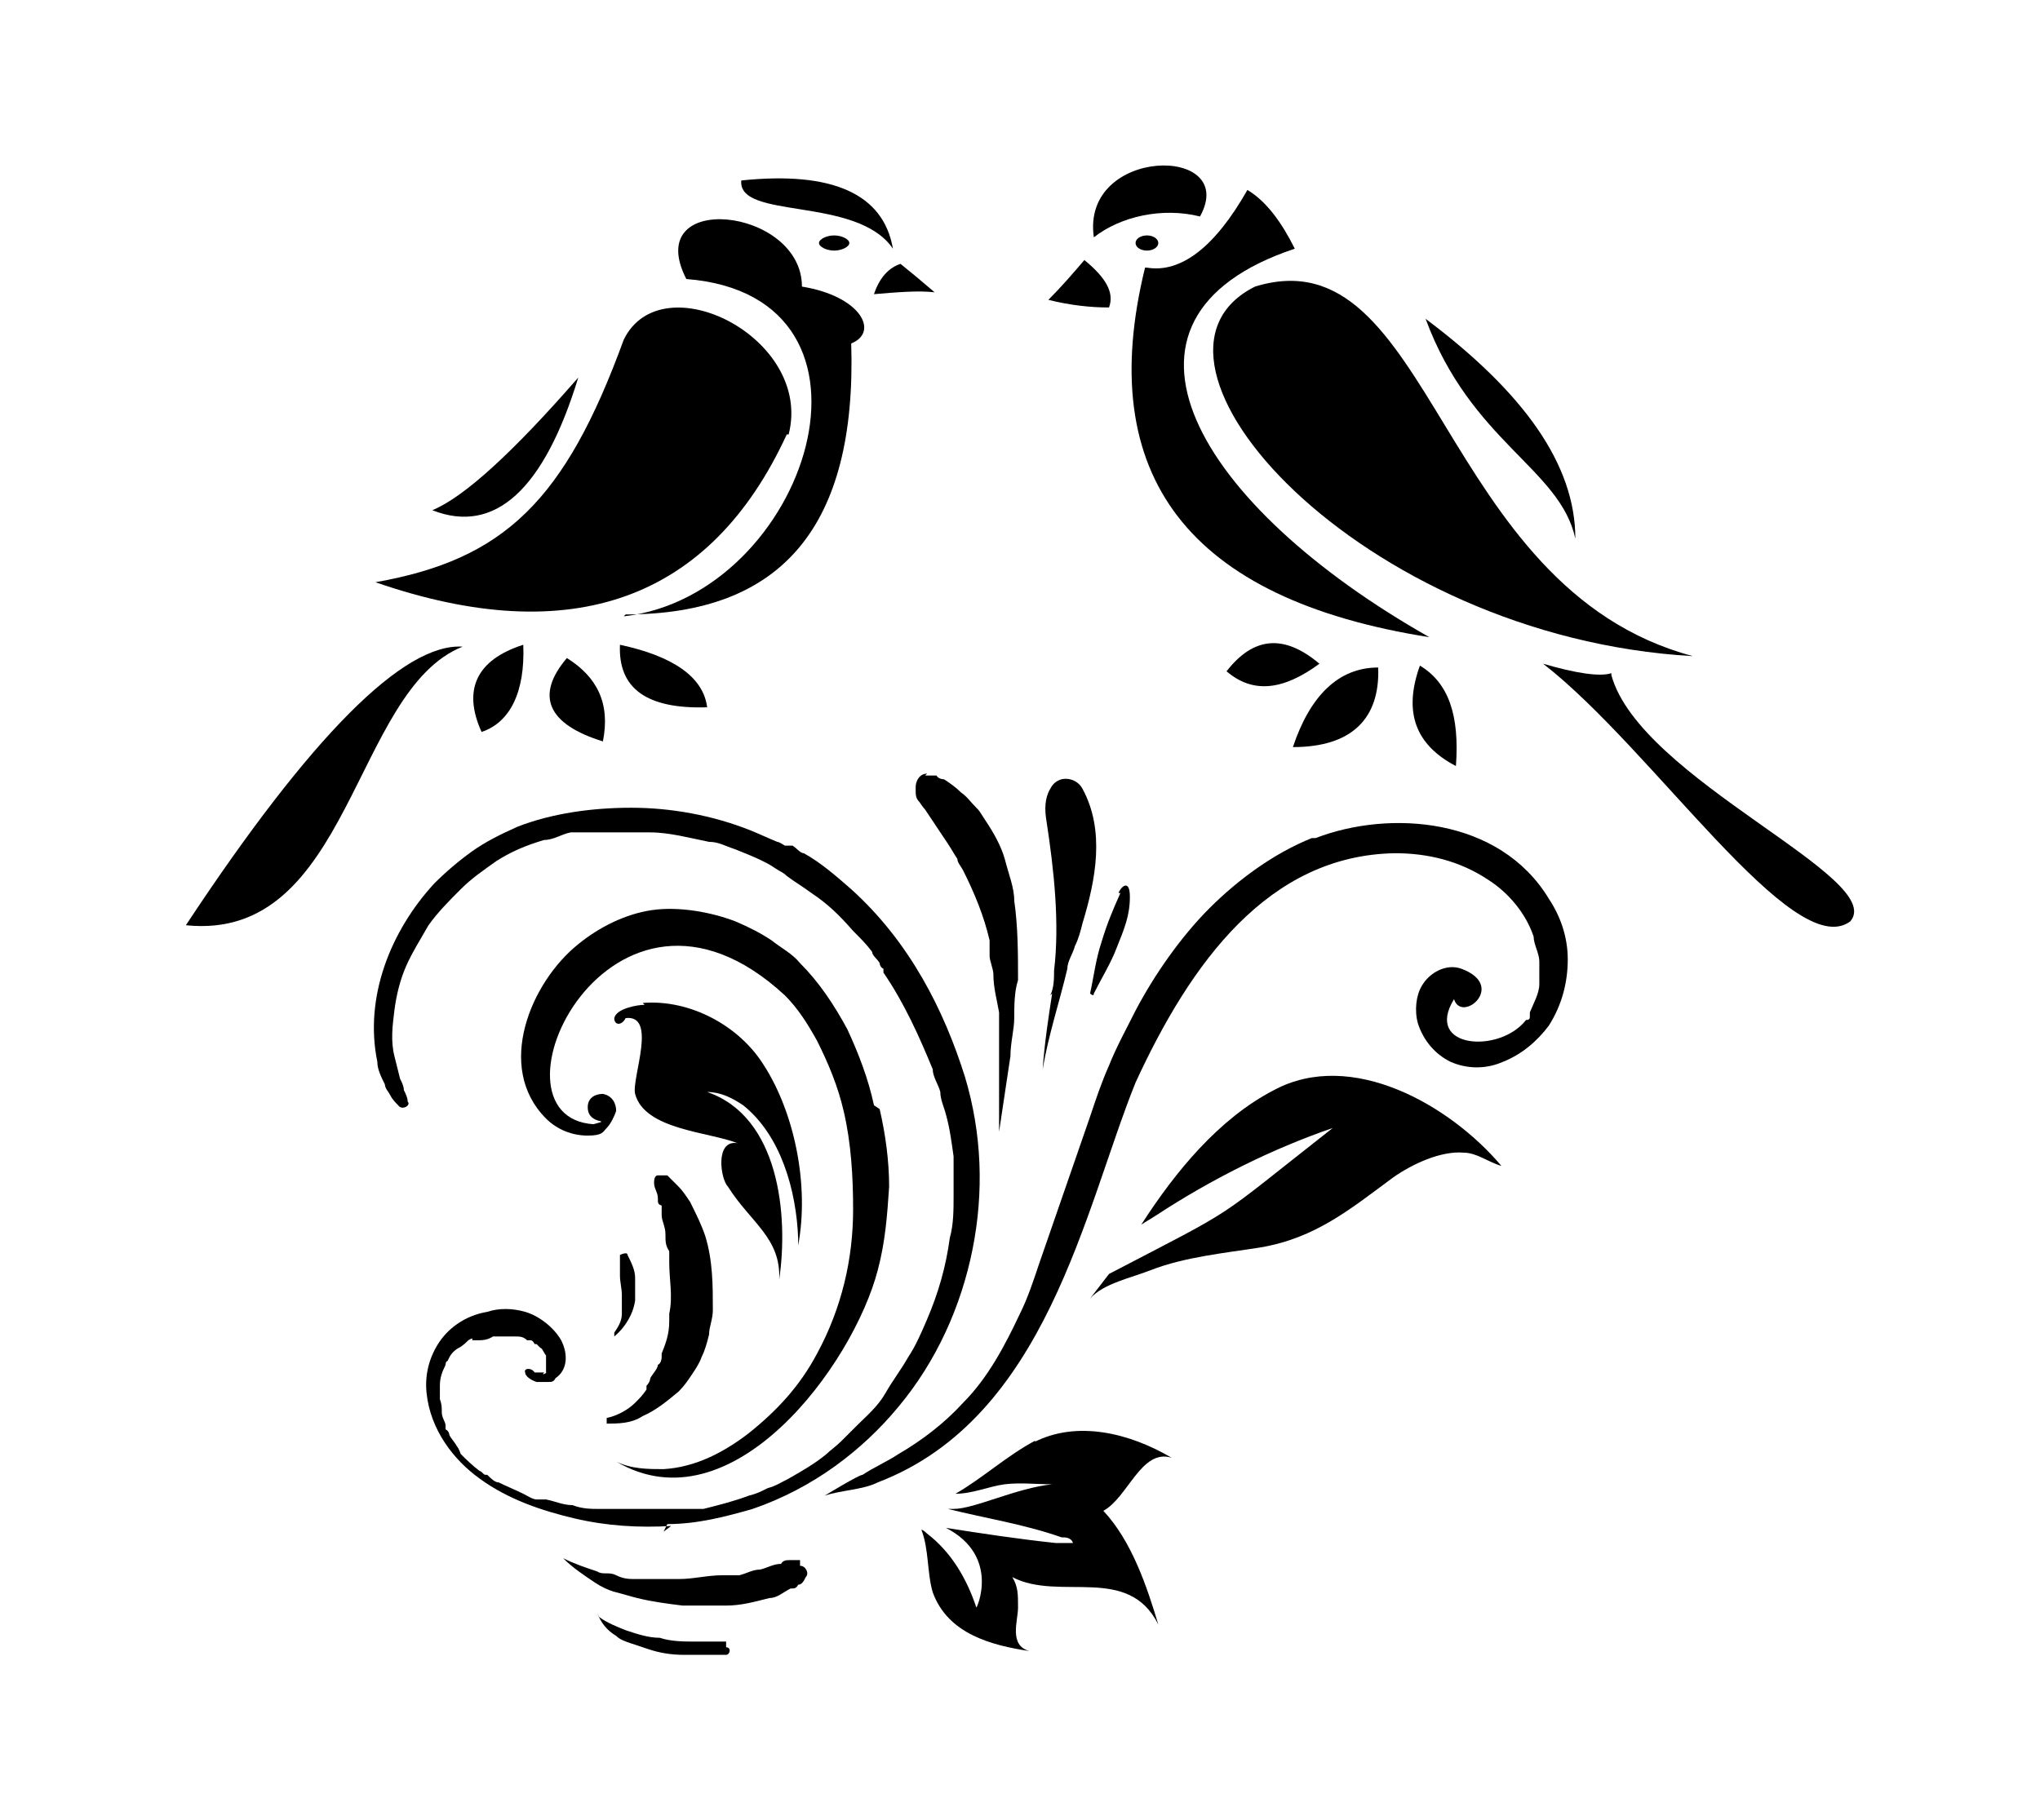
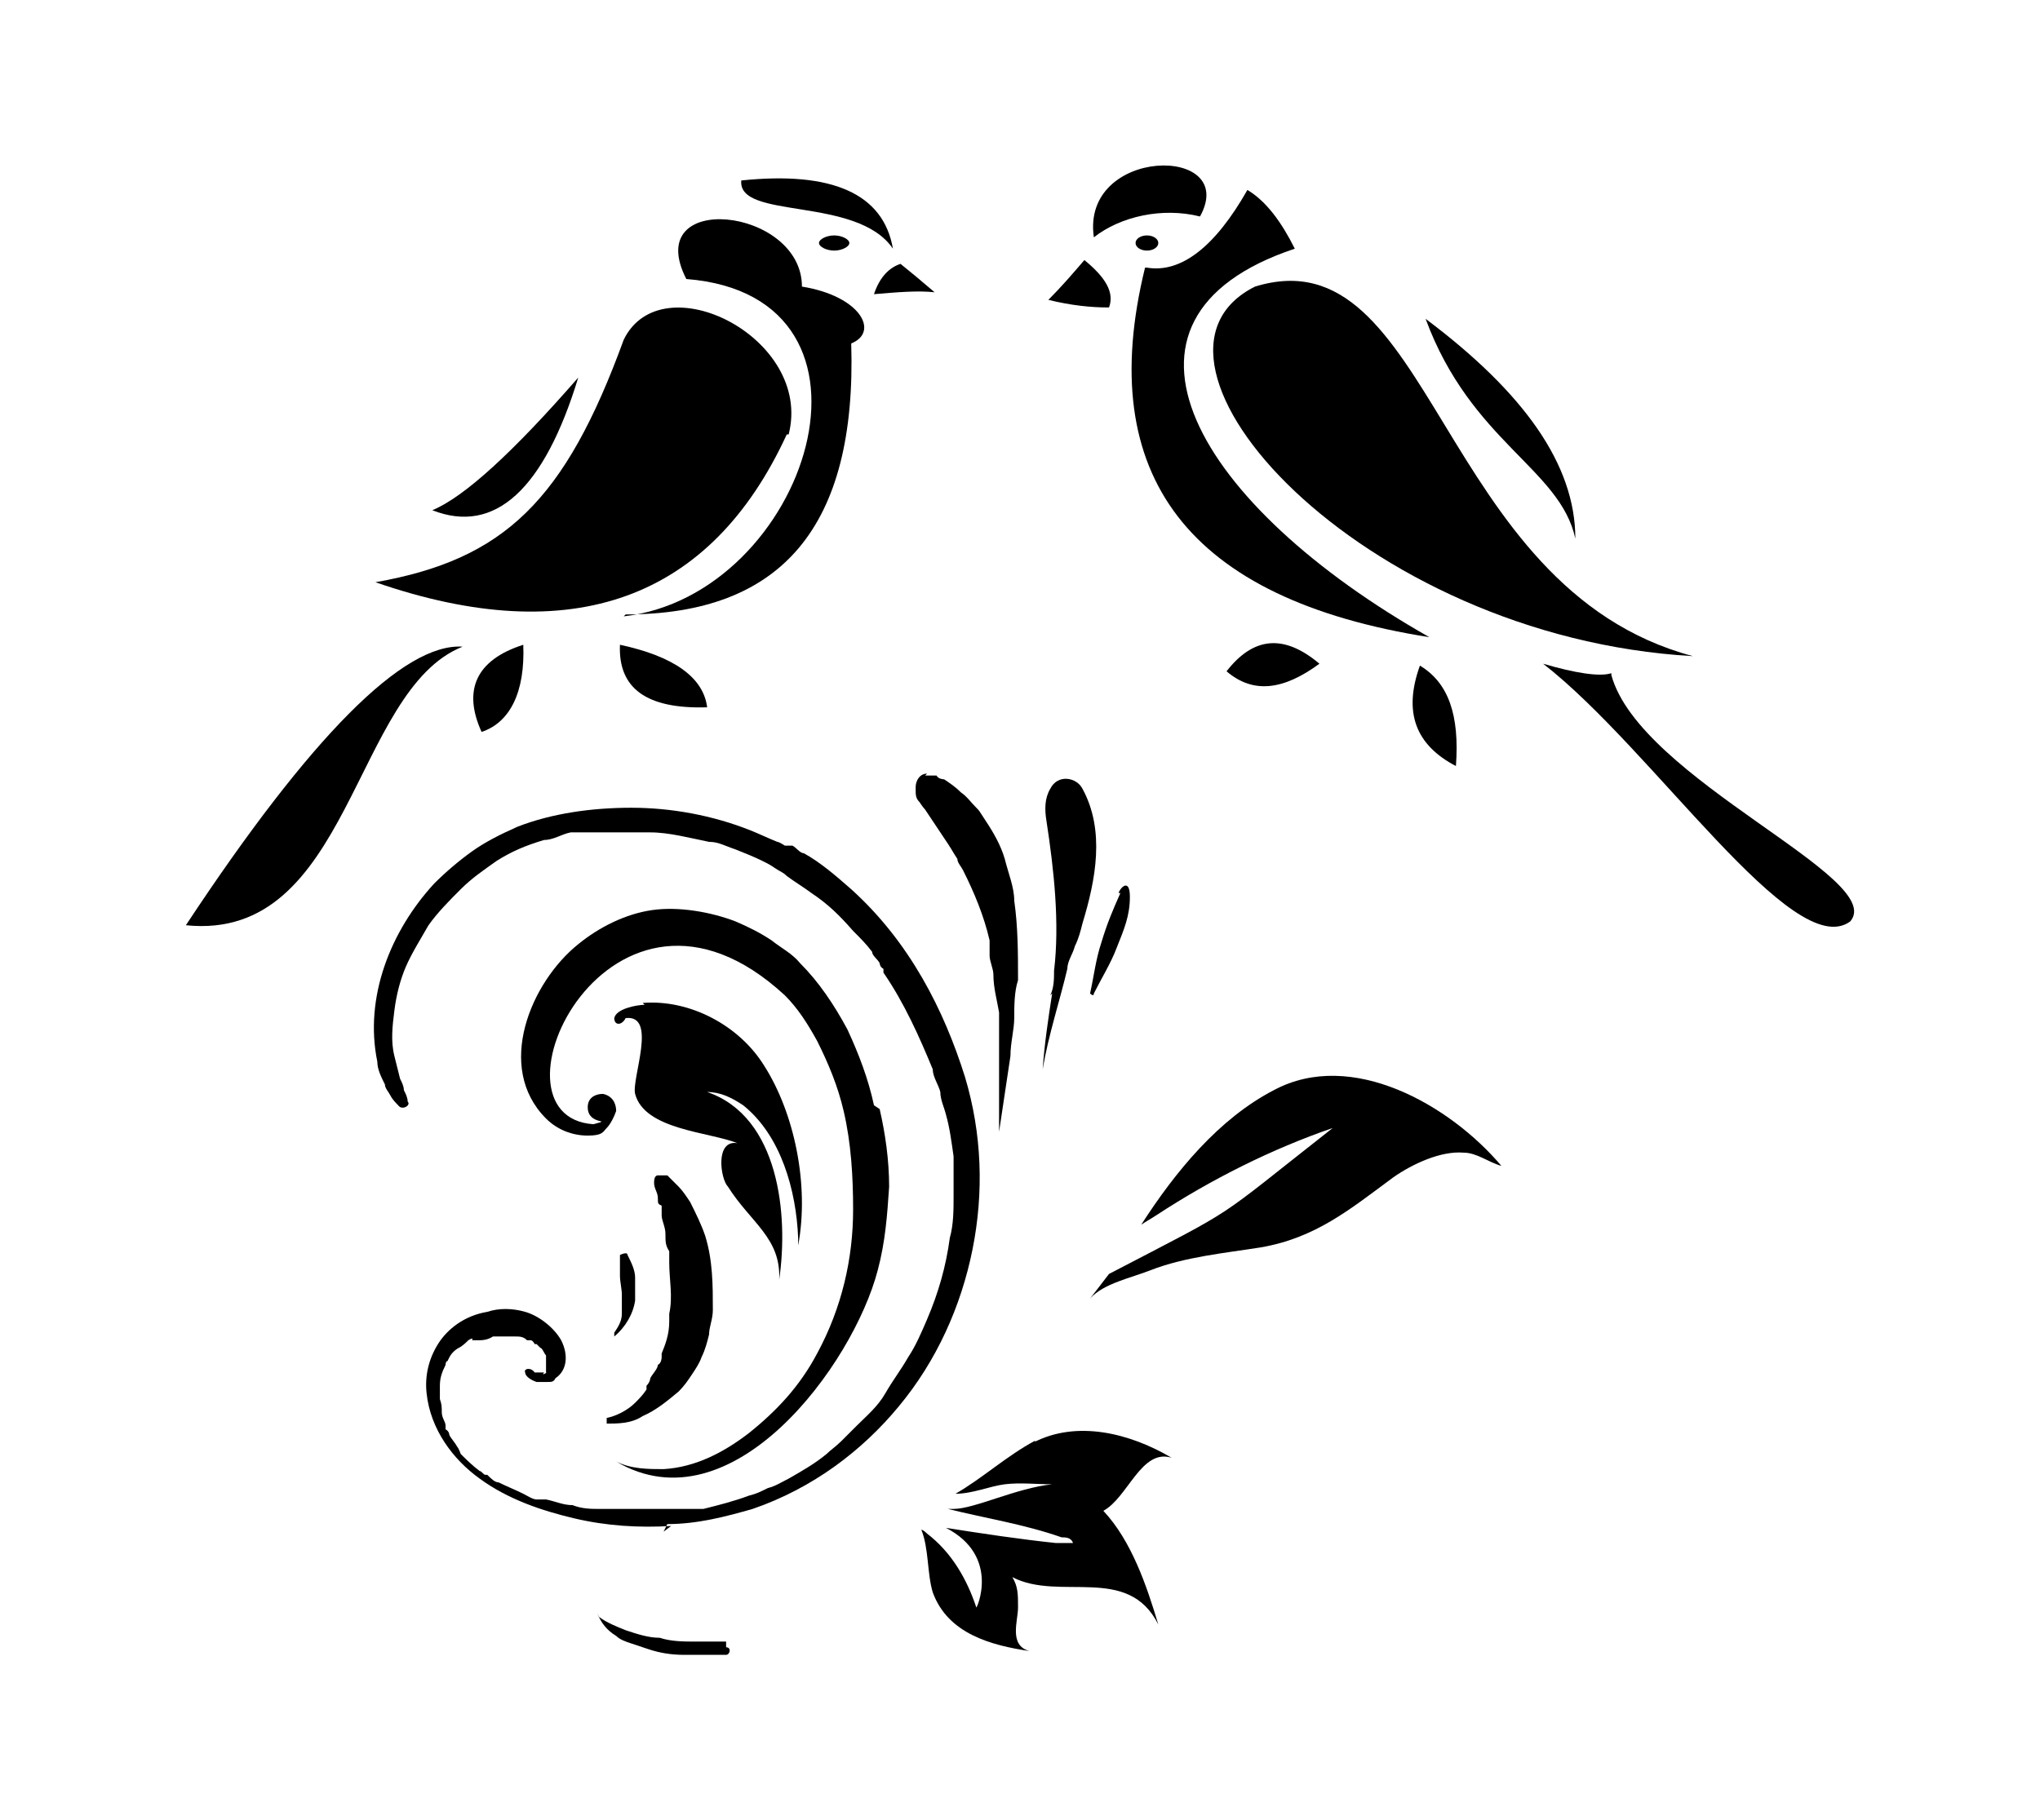
<svg xmlns="http://www.w3.org/2000/svg" version="1.1" id="Livello_1" x="0px" y="0px" viewBox="0 0 935.435 834.933" style="enable-background:new 0 0 935.435 834.933;" xml:space="preserve">
  <g id="Capa_1">
    <path d="M525.055,122.76c-23.469,95.614,19.992,152.114,130.383,169.498c-106.045-59.976-158.198-146.029-61.715-178.19   c-6.085-12.169-13.038-21.731-21.731-26.946c-14.777,26.077-30.423,38.246-46.069,35.638   C525.924,122.76,525.055,122.76,525.055,122.76z" />
    <path d="M265.157,173.175c-29.553,33.9-52.153,54.761-66.93,60.845C226.912,245.321,249.512,224.459,265.157,173.175z" />
    <path d="M400.756,134.929c10.431-0.869,19.992-1.738,27.815-0.869c-6.085-5.215-11.3-9.561-15.646-13.038l0,0   C407.71,122.76,403.364,127.106,400.756,134.929z" />
    <path d="M425.094,354.842c-3.477,0-5.215,3.477-5.215,6.085v1.738c0,1.738,0,3.477,1.738,5.215c0,0,1.738,2.608,2.608,3.477   c1.738,2.608,3.477,5.215,5.215,7.823c1.738,2.608,3.477,5.215,5.215,7.823c1.738,2.608,2.608,4.346,4.346,6.954   c0,1.738,1.738,3.477,2.608,5.215c5.215,10.431,9.561,20.861,12.169,32.161c0,1.738,0,2.608,0,4.346l0,0v2.608   c0,2.608,1.738,6.085,1.738,8.692c0,6.085,1.738,12.169,2.608,17.384c0,9.561,0,18.254,0,27.815v26.946l0,0   c1.738-11.3,3.477-23.469,5.215-34.769c0-6.085,1.738-12.169,1.738-17.384s0-12.169,1.738-17.384c0-12.169,0-24.338-1.738-36.507   l0,0c0-6.085-2.608-12.169-4.346-19.123c-1.738-6.085-5.215-12.169-8.692-17.384c-3.477-5.215-2.608-4.346-4.346-6.085   c-2.608-2.608-4.346-5.215-6.954-6.954c-2.608-2.608-5.215-4.346-7.823-6.085c0,0-2.608,0-3.477-1.738c-2.608,0-4.346,0-6.954,0   h1.738L425.094,354.842z" />
    <path d="M286.888,281.828c71.276,0,106.045-39.984,103.437-124.299c13.038-5.215,4.346-21.731-22.6-26.077   c0-36.507-73.884-44.33-53.022-3.477c99.96,7.823,55.63,145.16-28.684,154.721l0,0L286.888,281.828z" />
    <path d="M409.448,114.068c-4.346-25.207-27.815-35.638-69.538-31.292C338.172,101.03,392.933,89.73,409.448,114.068z" />
    <path d="M324.264,324.42c-1.738-13.908-15.646-23.469-39.984-28.684C283.411,315.727,296.449,325.289,324.264,324.42z" />
-     <path d="M631.969,306.166c-18.254,0-31.292,13.038-39.115,36.507C619.8,342.673,632.838,329.635,631.969,306.166z" />
    <path d="M375.549,111.461c0,1.738,3.477,3.477,6.954,3.477s6.954-1.738,6.954-3.477s-3.477-3.477-6.954-3.477   S375.549,109.722,375.549,111.461z" />
    <path d="M482.463,455.672c-1.738,11.3-3.477,22.6-4.346,34.769l0,0c2.608-15.646,7.823-31.292,11.3-46.069   c0-3.477,2.608-6.954,3.477-10.431c1.738-3.477,2.608-6.954,3.477-10.431l0,0c6.085-19.992,10.431-42.592,0-61.715   c-2.608-5.215-11.3-6.954-14.777,0c-2.608,4.346-2.608,9.561-1.738,14.777c3.477,22.6,6.085,46.938,3.477,68.668   c0,3.477,0,7.823-1.738,11.3l0,0L482.463,455.672z" />
    <ellipse cx="525.924" cy="111.461" rx="5.215" ry="3.477" />
    <path d="M550.262,99.291c18.254-33.03-54.761-32.161-48.676,9.561C513.755,99.291,532.878,94.945,550.262,99.291z" />
    <path d="M513.755,409.603c-3.477,7.823-6.085,13.908-8.692,22.6c-2.608,7.823-3.477,15.646-5.215,23.469c0,0,1.738,1.738,1.738,0   c3.477-6.954,7.823-13.908,10.431-20.861c3.477-8.692,6.085-14.777,6.085-23.469s-4.346-4.346-5.215-1.738l0,0L513.755,409.603z" />
    <path d="M667.607,351.365c1.738-23.469-3.477-38.246-16.515-46.069C643.269,327.027,649.353,341.804,667.607,351.365z" />
    <path d="M497.239,119.284L497.239,119.284z" />
    <path d="M575.469,131.453c-66.061,33.03,47.807,160.806,200.79,169.498C658.915,269.659,657.176,106.245,575.469,131.453z" />
    <path d="M508.539,141.014c2.608-6.954-1.738-13.908-11.3-21.731c-5.215,6.085-10.431,12.169-16.515,18.254   c10.431,2.608,19.992,3.477,26.946,3.477C507.67,141.014,508.539,141.014,508.539,141.014z" />
    <path d="M653.699,146.229c20.861,56.499,61.715,68.668,68.668,100.83C722.368,213.159,698.899,180.129,653.699,146.229z" />
    <path d="M562.431,307.904c12.169,10.431,26.077,8.692,42.592-3.477C588.508,290.52,574.6,292.258,562.431,307.904z" />
    <polygon points="258.204,712.961 258.204,712.961 258.204,712.961  " />
    <path d="M258.204,712.961L258.204,712.961z" />
    <path d="M332.087,752.946h-13.038c-5.215,0-11.3,0-16.515-1.738c-5.215,0-10.431-1.738-15.646-3.477   c-4.346-1.738-8.692-3.477-12.169-6.085l0,0c0,0,0,0-0.869-1.738l0,0c1.738,4.346,4.346,7.823,8.692,10.431   c1.738,1.738,4.346,2.608,6.954,3.477s5.215,1.738,7.823,2.608c5.215,1.738,10.431,2.608,16.515,2.608h19.123   c1.738,0,2.608-3.477,0-3.477v-2.608L332.087,752.946z" />
-     <path d="M366.856,715.569h-4.346c-1.738,0-3.477,0-4.346,1.738c-3.477,0-6.085,1.738-9.561,2.608c-3.477,0-6.085,1.738-9.561,2.608   h-7.823c-6.954,0-13.038,1.738-19.992,1.738h-19.992c-2.608,0-5.215,0-8.692-1.738c-3.477-1.738-6.085,0-8.692-1.738   c-5.215-1.738-10.431-3.477-15.646-6.085c4.346,4.346,9.561,7.823,14.777,11.3c2.608,1.738,6.085,3.477,9.561,4.346   c3.477,0.869,6.085,1.738,9.561,2.608c6.954,1.738,13.908,2.608,20.861,3.477h19.992c6.954,0,13.038-1.738,19.992-3.477   c3.477,0,6.085-2.608,9.561-4.346c1.738,0,2.608,0,3.477-1.738c1.738,0,2.608-1.738,3.477-3.477c1.738-1.738,0-5.215-2.608-5.215   L366.856,715.569L366.856,715.569z" />
    <path d="M738.883,308.774L738.883,308.774c-5.215,1.738-16.515,0-31.292-4.346c50.415,39.115,114.737,137.337,140.814,118.214   c17.384-19.992-96.483-65.192-109.522-112.999l0,0V308.774z" />
    <path d="M277.327,652.985c6.085,0,12.169,0,17.384-3.477c6.085-2.608,11.3-6.954,16.515-11.3c2.608-2.608,4.346-5.215,6.085-7.823   c1.738-2.608,3.477-5.215,4.346-7.823c1.738-3.477,2.608-6.954,3.477-10.431c0-3.477,1.738-6.954,1.738-11.3   c0-11.3,0-22.6-3.477-33.9c-1.738-5.215-4.346-10.431-6.954-15.646c-1.738-2.608-3.477-5.215-5.215-6.954   c-1.738-1.738-3.477-3.477-5.215-5.215l0,0c0,0-2.608,0-4.346,0c-1.738,0-1.738,2.608-1.738,3.477c0,2.608,1.738,4.346,1.738,6.954   s0,2.608,1.738,3.477c0,1.738,0,2.608,0,4.346c0,2.608,1.738,5.215,1.738,8.692c0,3.477,0,5.215,1.738,7.823v5.215   c0,7.823,1.738,15.646,0,23.469v3.477l0,0c0,6.085-1.738,10.431-3.477,14.777l0,0v1.738c0,0,0,2.608-1.738,3.477   c0,1.738-2.608,4.346-3.477,6.084c0,0,0,1.738-1.738,3.477c0,0,0,0,0,1.738l0,0c-1.738,2.608-3.477,4.346-5.215,6.085   c-3.477,3.477-8.692,6.085-13.038,6.954l0,0v2.608L277.327,652.985z M310.357,602.57v-1.738v2.608l0,0V602.57z M306.011,621.693   L306.011,621.693C306.011,621.693,306.011,619.955,306.011,621.693z" />
-     <path d="M601.546,384.396L601.546,384.396c-17.384,6.954-33.9,19.123-46.938,32.161c-13.038,13.038-25.207,30.423-33.9,46.938   c-4.346,8.692-8.692,16.515-12.169,25.207c-3.477,7.823-6.085,15.646-8.692,23.469c-7.823,22.6-15.646,45.2-23.469,67.799   c-2.608,7.823-5.215,15.646-8.692,22.6c-6.954,14.777-14.777,29.553-26.077,40.853c-8.692,9.561-19.123,17.384-29.554,23.469   c-5.215,3.477-11.3,6.085-16.515,9.561c-1.738,0-17.384,9.561-17.384,9.561c7.823-2.608,17.384-2.608,24.338-6.085   c77.361-29.554,94.745-125.168,118.214-183.406c25.207-54.761,60.845-104.307,119.083-105.176c14.777,0,29.554,3.477,42.592,12.169   c9.561,6.085,17.384,15.646,20.861,26.077c0,3.477,2.608,7.823,2.608,11.3v10.431c0,4.346-2.608,8.692-4.346,13.038v1.738   c0,0.869,0,1.738-1.738,1.738c-12.169,15.646-46.938,13.038-33.03-9.561c3.477,11.3,24.338-6.085,3.477-13.908   c-6.954-2.608-14.777,1.738-18.254,7.823c-2.608,4.346-3.477,11.3-1.738,17.384c2.608,7.823,7.823,13.908,14.777,17.384   c7.823,3.477,16.515,3.477,24.338,0c8.692-3.477,15.646-9.561,20.861-16.515c6.085-9.561,8.692-19.992,8.692-30.423   s-3.477-19.992-8.692-27.815c-22.6-37.376-73.015-40.853-106.914-27.815C603.284,384.396,601.546,384.396,601.546,384.396z" />
    <path d="M474.64,660.808L474.64,660.808c-13.038,6.954-24.338,17.384-36.507,24.338l0,0c7.823,0,15.646-3.477,22.6-4.346   s14.777,0,21.731,0l0,0c-16.515,1.738-35.638,11.3-45.199,11.3h-2.608c17.384,4.346,34.769,6.954,52.153,13.038   c1.738,0,4.346,0,5.215,2.608h-7.823c-16.515-1.738-33.9-4.346-50.415-6.954l0,0c25.207,13.038,13.908,37.377,13.908,36.507   c-4.346-13.038-11.3-25.207-22.6-33.9c0,0-1.738-1.738-2.608-1.738c3.477,8.692,2.608,19.992,5.215,28.684   c6.954,19.123,26.946,24.338,44.33,26.946c-9.561-2.608-5.215-13.908-5.215-19.992s0-9.561-2.608-13.907   c21.731,11.3,53.022-6.085,66.93,21.73c-5.215-17.384-12.169-38.246-25.207-52.153c11.3-6.084,17.384-28.684,31.292-24.338   c-19.123-11.3-43.461-17.384-63.453-6.954h0.869L474.64,660.808z" />
    <path d="M584.162,500.002L584.162,500.002c-25.207,13.038-45.2,37.376-60.845,61.715c2.608-1.738,4.346-2.608,6.954-4.346   c25.207-16.515,53.022-30.423,80.838-39.984l0,0c-56.499,44.33-40.853,34.769-102.568,66.93l-8.692,11.3   c6.085-6.954,19.123-9.561,27.815-13.038c15.646-6.085,33.9-7.823,50.415-10.431c25.207-4.346,40.853-17.384,60.846-32.161   c8.692-6.085,21.731-12.169,32.161-11.3c6.085,0,11.3,4.346,17.384,6.085C664.999,506.956,619.8,480.879,584.162,500.002   C584.162,500.002,584.162,500.002,584.162,500.002z" />
    <path d="M248.642,632.993L248.642,632.993z" />
    <path d="M220.827,335.72c13.038-4.346,19.992-18.254,19.123-39.984C218.22,302.689,212.135,316.597,220.827,335.72z" />
    <path d="M212.135,296.605c-26.946-1.738-69.538,40.853-126.906,127.775C160.851,432.203,161.72,316.597,212.135,296.605z" />
-     <path d="M276.457,340.066c3.477-17.384-2.608-29.553-16.515-38.246C245.165,319.204,251.25,332.243,276.457,340.066z" />
    <path d="M361.641,199.252c11.3-44.33-58.238-79.099-75.622-43.461c-26.946,73.884-54.761,100.83-113.868,111.26   c90.399,31.292,153.852,7.823,188.621-67.799C360.772,199.252,361.641,199.252,361.641,199.252z" />
    <path d="M295.58,460.887c-3.477,0-13.038,1.738-13.908,6.085c0,3.477,3.477,3.477,5.215,0c14.777-1.738,2.608,27.815,4.346,34.769   c4.346,16.515,33.9,17.384,46.938,22.6c-10.431-1.738-7.823,16.515-4.346,19.992c10.431,16.515,24.338,23.469,23.469,42.592   c4.346-29.554,0-74.753-33.03-86.053l0,0c6.085,0,11.3,2.608,16.515,6.085c17.384,13.908,24.338,39.115,25.207,60.845v3.477   c5.215-27.815-1.738-60.845-15.646-82.576l0,0c-11.3-18.254-33.9-30.423-55.63-28.684l0,0L295.58,460.887z" />
    <path d="M281.673,613.001c5.215-4.346,8.692-10.431,9.561-16.515v-10.431c0-3.477-1.738-6.954-3.477-10.431   c0-1.738-3.477,0-3.477,0v9.561c0,2.608,0.869,6.085,0.869,8.692v8.692c0,3.477-1.738,6.085-3.477,8.692l0,0   C281.673,611.263,281.673,613.001,281.673,613.001z" />
    <path d="M306.011,699.054c13.908,0,26.946-3.477,39.115-6.954c27.815-9.561,50.415-26.946,66.93-46.938   c17.384-20.861,28.684-46.069,33.9-72.145l0,0c5.215-26.077,4.346-53.022-3.477-79.099c-9.561-30.423-25.207-61.715-52.153-86.053   c-6.954-6.085-13.908-12.169-21.731-16.515c-1.738,0-3.477-2.608-5.215-3.477h-1.738h-1.738c0,0-2.608-1.738-3.477-1.738   c-4.346-1.738-7.823-3.477-12.169-5.215c-17.384-6.954-36.507-10.431-54.761-10.431c-18.254,0-36.507,2.608-52.153,8.692   c-7.823,3.477-14.777,6.954-20.861,11.3c-6.085,4.346-12.169,9.561-17.384,14.777c-19.992,21.731-32.161,52.153-26.077,81.707   c0,3.477,1.738,6.954,3.477,10.431c0,1.738,1.738,3.477,2.608,5.215c0.869,1.738,2.608,3.477,3.477,4.346   c1.738,2.608,6.085,0,4.346-1.738c0-1.738-0.869-3.477-1.738-5.215c0-1.738-0.869-3.477-1.738-5.215   c-0.869-3.477-1.738-6.954-2.608-10.431c-1.738-6.954-0.869-13.908,0-20.861c0.869-6.954,2.608-13.908,5.215-19.992   c2.608-6.085,6.954-13.038,10.431-19.123c4.346-6.085,9.561-11.3,14.777-16.515s10.431-8.692,16.515-13.038   c6.954-4.346,13.038-6.954,21.731-9.561c4.346,0,7.823-2.608,12.169-3.477h5.215c0,0,1.738,0,0,0h31.292c0,0,2.608,0,0,0   c8.692,0,18.254,2.608,26.946,4.346c4.346,0,6.954,1.738,12.169,3.477c4.346,1.738,8.692,3.477,12.169,5.215   c3.477,1.738,3.477,1.738,6.085,3.477c2.608,1.738,3.477,1.738,5.215,3.477c3.477,2.608,7.823,5.215,11.3,7.823   c7.823,5.215,13.038,10.431,19.123,17.384c3.477,3.477,6.085,6.085,8.692,9.561c0,1.738,2.608,3.477,3.477,5.215   c0,0,0,1.738,1.738,2.608l0,0c0,0,0,2.608,0,1.738c9.561,13.908,16.515,29.554,22.6,44.33c0,3.477,2.608,6.954,3.477,10.431   c0,3.477,1.738,6.954,2.608,10.431c1.738,6.085,2.608,13.038,3.477,19.123v6.954l0,0v11.3c0,6.085,0,13.038-1.738,19.123   c-1.738,13.038-5.215,25.207-10.431,37.377c-2.608,6.084-5.215,12.169-8.692,17.384c-3.477,6.085-6.954,10.431-10.431,16.515   s-8.692,10.431-13.038,14.777c-4.346,4.346-4.346,4.346-6.954,6.954s-5.215,4.346-6.954,6.085c-5.215,4.346-11.3,7.823-17.384,11.3   c-3.477,1.738-6.085,3.477-9.561,4.346c-3.477,1.738-5.215,2.608-8.692,3.477c-6.954,2.608-13.908,4.346-20.861,6.085h-47.807   c-3.477,0-7.823,0-12.169-1.738c-4.346,0-7.823-1.738-12.169-2.608h-2.608c-1.738,0,1.738,0,0,0h-1.738   c-1.738,0-4.346-1.738-6.085-2.608c-3.477-1.738-7.823-3.477-11.3-5.215c-1.738,0-3.477-1.738-5.215-3.477h-0.869   c-0.869,0-1.738-1.738-2.608-1.738c-3.477-2.608-6.085-5.215-8.692-7.823l0,0c0,0-0.869-2.608-1.738-3.477   c-0.869-1.738-2.608-3.477-3.477-5.215c0,0,0-1.738-1.738-2.608v-1.738l0,0c0-1.738-1.738-3.477-1.738-6.085   c0-2.608,0-3.477-0.869-6.084v-1.738l0,0v-4.346c0-3.477,0.869-6.085,2.608-9.561c0,0,0-1.738,0.869-1.738l0,0c0,0,0,0,0.869-1.738   c0.869-1.738,2.608-3.477,4.346-4.346c1.738-0.869,3.477-2.608,4.346-3.477c0,0,2.608-1.738,1.738,0c0,0,1.738,0,2.608,0   c1.738,0,4.346,0,6.954-1.738h10.431c1.738,0,0.869,0,0,0c1.738,0,3.477,0,5.215,1.738h1.738c0,0,0.869,0,1.738,1.738h0.869   l1.738,1.738c0.869,0,1.738,2.608,2.608,3.477c0-1.738,0,1.738,0,1.738s0,3.477,0,1.738v4.346l0,0l0,0c0.869,0-2.608,1.738-0.869,0   h-0.869c-1.738,0-2.608,0-3.477,0c-1.738-2.608-5.215-1.738-4.346,0c0,1.738,2.608,3.477,5.215,4.346h5.215   c1.738,0,2.608,0,3.477-1.738c5.215-3.477,6.085-10.431,2.608-17.384c-3.477-6.085-10.431-11.3-16.515-13.038   c-6.085-1.738-12.169-1.738-17.384,0c-10.431,1.738-18.254,7.823-22.6,14.777c-4.346,6.954-6.085,14.777-5.215,22.6   c1.738,16.515,12.169,30.423,24.338,39.115c13.038,9.561,28.684,14.777,43.461,18.254c14.777,3.477,29.553,4.346,44.33,3.477   l-3.477,2.608L306.011,699.054z" />
    <path d="M400.756,506.956c-2.608-12.169-6.954-23.469-12.169-34.769c-6.085-11.3-13.038-21.731-21.731-30.423   c-3.477-4.346-8.692-6.954-13.038-10.431c-5.215-3.477-10.431-6.085-16.515-8.692c-11.3-4.346-26.077-6.954-38.246-5.215   c-12.169,1.738-24.338,7.823-33.9,15.646c-21.731,17.384-38.246,56.499-14.777,79.968c5.215,5.215,12.169,7.823,19.123,7.823   s6.954-1.738,8.692-3.477c1.738-1.738,3.477-5.215,4.346-7.823c0-3.477-1.738-6.954-6.085-7.823c-3.477,0-6.954,1.738-6.954,6.085   c0,8.692,12.169,5.215,2.608,7.823c-53.022-3.477,7.823-132.991,87.791-59.107c6.085,6.085,10.431,13.038,14.777,20.861   c5.215,10.431,9.561,20.861,12.169,32.161c3.477,14.777,4.346,30.423,4.346,45.2c0,22.6-5.215,45.199-16.515,66.061   c-7.823,14.777-18.254,26.077-31.292,36.507c-11.3,8.692-24.338,15.646-39.115,16.515c-6.954,0-14.777,0-21.73-3.477l0,0   c53.022,31.292,108.653-44.33,119.952-87.791l0,0c3.477-13.038,4.346-25.207,5.215-38.246c0-12.169-1.738-24.338-4.346-35.638   C403.364,508.695,400.756,506.956,400.756,506.956z" />
  </g>
</svg>